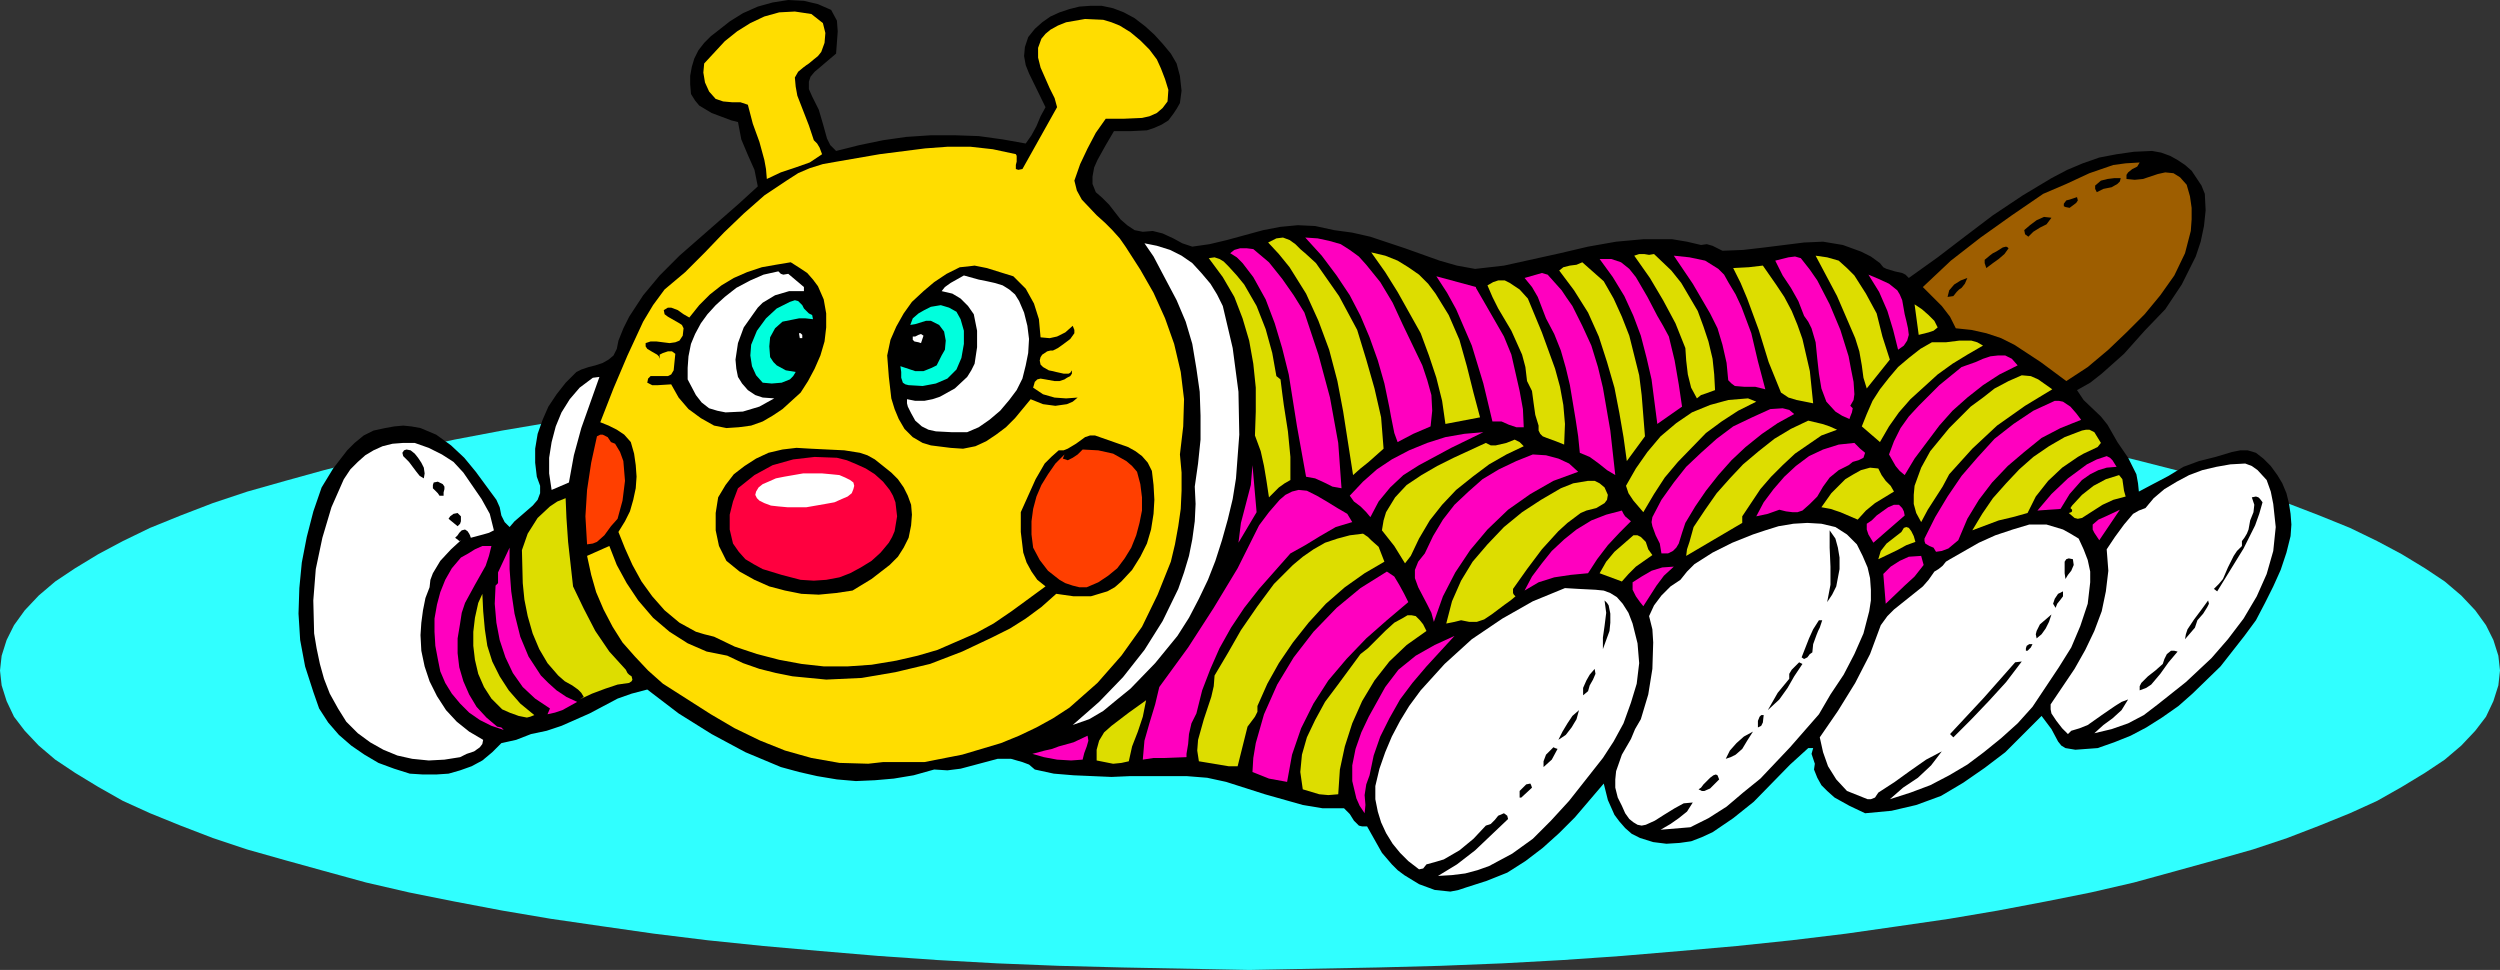
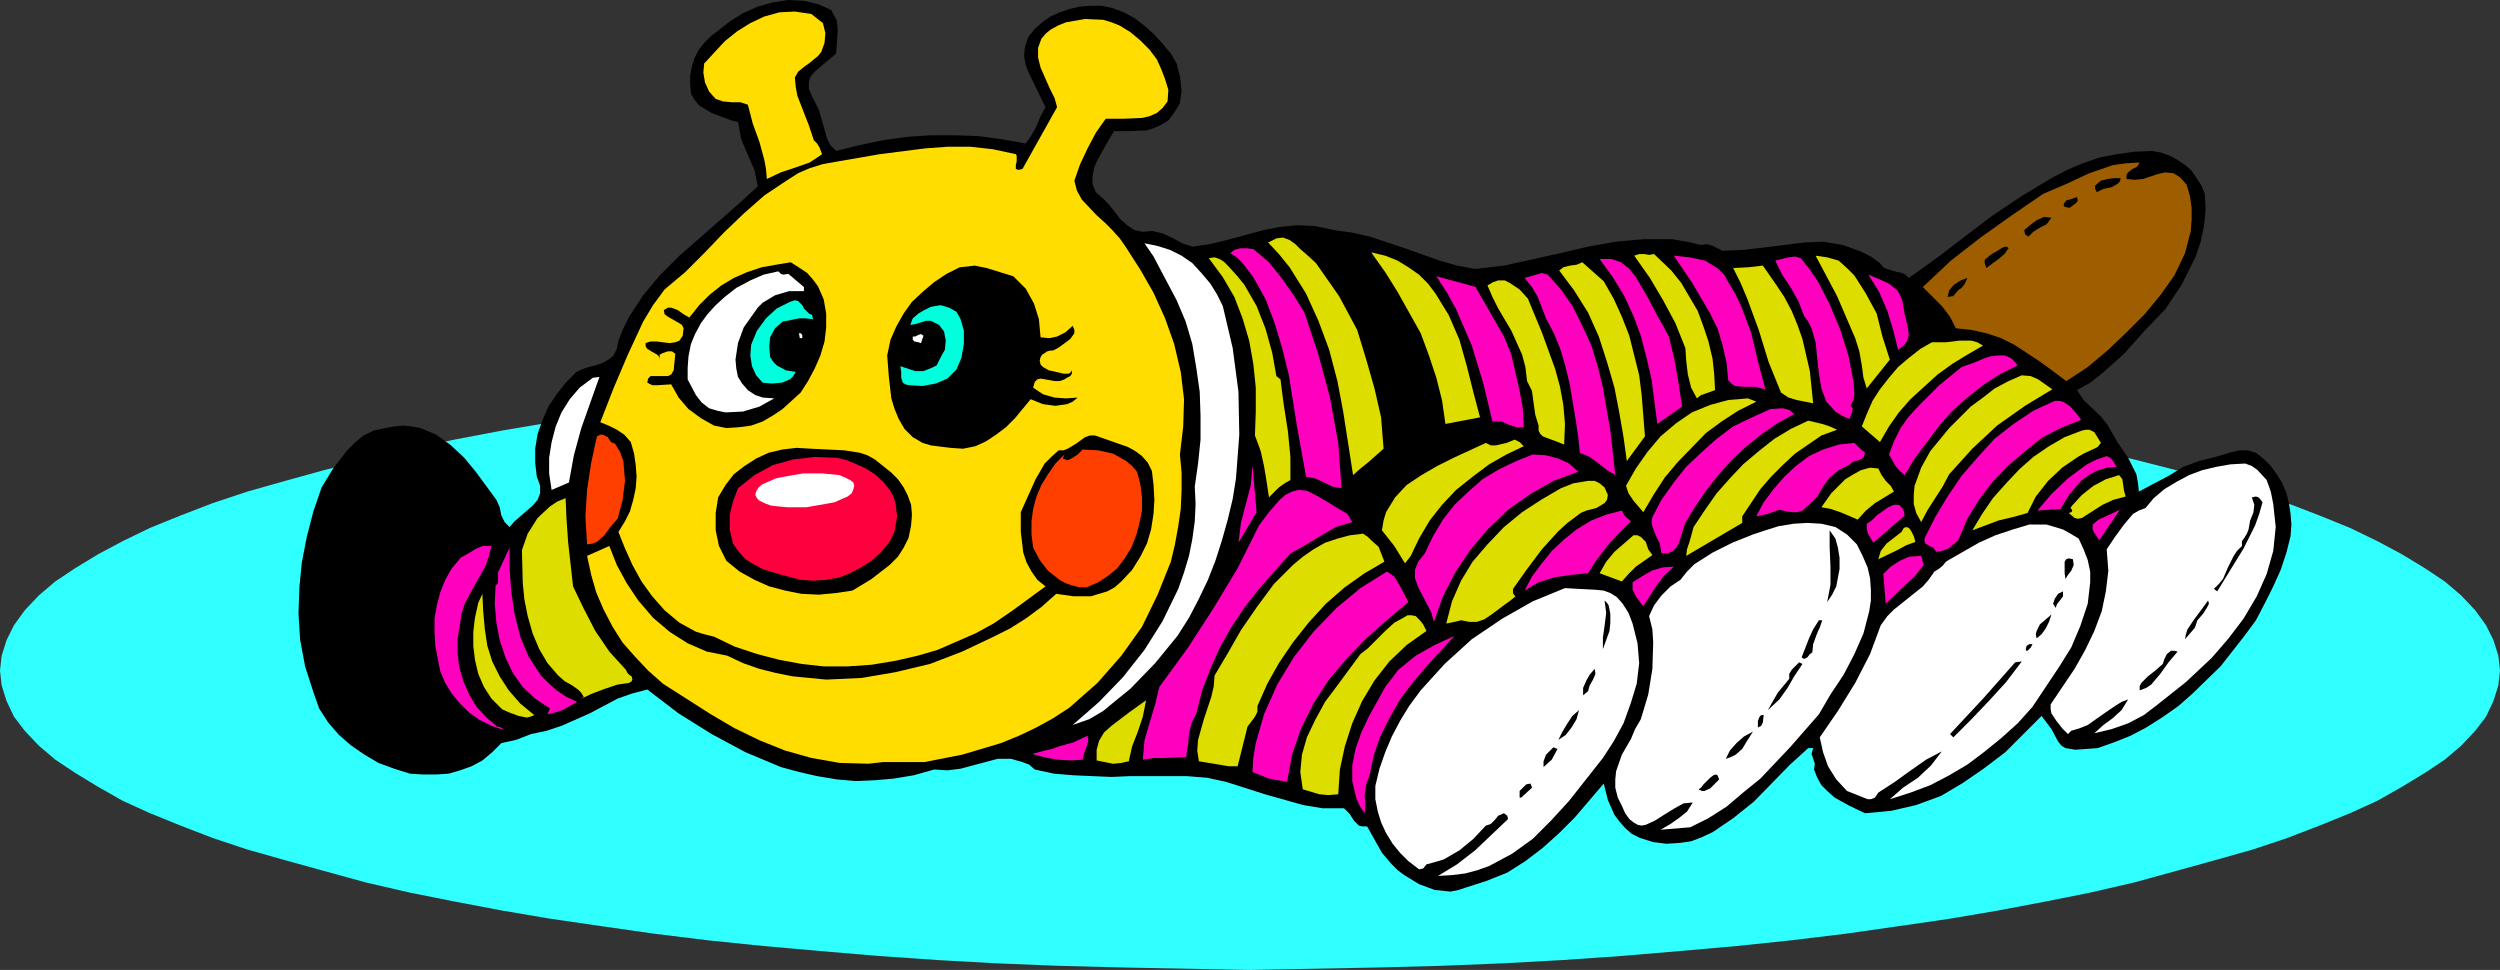
<svg xmlns="http://www.w3.org/2000/svg" xmlns:ns1="http://sodipodi.sourceforge.net/DTD/sodipodi-0.dtd" xmlns:ns2="http://www.inkscape.org/namespaces/inkscape" version="1.0" width="129.638mm" height="50.297mm" id="svg104" ns1:docname="Stuffed Bug.wmf">
  <rect width="100%" height="100%" fill="#333333" stroke="none" />
  <ns1:namedview id="namedview104" pagecolor="#ffffff" bordercolor="#000000" borderopacity="0.25" ns2:showpageshadow="2" ns2:pageopacity="0.0" ns2:pagecheckerboard="0" ns2:deskcolor="#d1d1d1" ns2:document-units="mm" />
  <defs id="defs1">
    <pattern id="WMFhbasepattern" patternUnits="userSpaceOnUse" width="6" height="6" x="0" y="0" />
  </defs>
  <path style="fill:#30ffff;fill-opacity:1;fill-rule:evenodd;stroke:none" d="m 244.824,190.099 25.21,-0.485 12.282,-0.323 12.12,-0.485 11.797,-0.647 11.635,-0.808 11.474,-0.97 10.989,-0.97 10.827,-1.132 10.666,-1.293 10.181,-1.455 10.019,-1.455 9.534,-1.616 9.373,-1.778 8.888,-1.778 8.403,-1.94 8.242,-2.263 7.595,-2.101 7.434,-2.101 6.787,-2.263 6.302,-2.425 5.979,-2.425 5.333,-2.425 4.848,-2.748 4.525,-2.748 3.878,-2.586 3.232,-2.748 2.747,-2.91 2.101,-2.748 1.454,-3.071 0.97,-3.071 0.323,-2.91 -0.323,-2.91 -0.97,-3.071 -1.454,-2.91 -2.101,-2.91 -2.747,-2.91 -3.232,-2.748 -3.878,-2.586 -4.525,-2.748 -4.848,-2.586 -5.333,-2.586 -5.979,-2.425 -6.302,-2.425 -6.787,-2.263 -7.434,-2.101 -7.595,-2.101 -8.242,-2.101 -8.403,-1.94 -8.888,-1.94 -9.373,-1.778 -9.534,-1.616 -10.019,-1.455 -10.181,-1.455 -10.666,-1.293 -10.827,-1.132 -10.989,-0.97 -11.474,-0.97 -11.635,-0.808 -11.797,-0.647 -12.12,-0.485 -12.282,-0.323 -25.21,-0.323 -24.886,0.323 -12.443,0.323 -12.12,0.485 -11.635,0.647 -11.635,0.808 -11.474,0.97 -10.989,0.97 -10.989,1.132 -10.504,1.293 -10.181,1.455 -10.019,1.455 -9.534,1.616 -9.373,1.778 -8.888,1.94 -8.403,1.94 -8.242,2.101 -7.595,2.101 -7.434,2.101 -6.787,2.263 -6.302,2.425 -5.979,2.425 -5.333,2.586 -4.848,2.586 -4.525,2.748 -3.878,2.586 -3.232,2.748 -2.747,2.91 -2.101,2.91 -1.454,2.91 -0.97,3.071 L 0,131.42 l 0.323,2.91 0.97,3.071 1.454,3.071 2.101,2.748 2.747,2.91 3.232,2.748 3.878,2.586 4.525,2.748 4.848,2.748 5.333,2.425 5.979,2.425 6.302,2.425 6.787,2.263 7.434,2.101 7.595,2.101 8.242,2.263 8.403,1.94 8.888,1.778 9.373,1.778 9.534,1.616 10.019,1.455 10.181,1.455 10.504,1.293 10.989,1.132 10.989,0.97 11.474,0.97 11.635,0.808 11.635,0.647 12.12,0.485 12.443,0.323 z" id="path1" />
  <path style="fill:#000000;fill-opacity:1;fill-rule:evenodd;stroke:none" d="m 162.893,1.94 1.131,2.101 0.162,2.101 -0.323,4.365 -2.101,1.778 -1.131,0.97 -0.97,0.808 -0.808,0.97 -0.323,0.97 v 1.455 l 0.646,1.455 1.293,2.586 0.808,2.748 0.808,2.91 0.646,1.293 1.131,1.132 4.525,-1.132 4.686,-0.97 4.525,-0.647 4.848,-0.323 h 4.686 l 4.686,0.162 4.686,0.647 4.525,0.808 1.131,-1.616 0.97,-1.778 0.808,-1.94 0.97,-1.778 -3.232,-6.628 -0.646,-1.616 -0.323,-1.778 0.162,-1.778 0.646,-1.94 1.293,-1.616 1.454,-1.293 1.616,-1.132 1.778,-0.808 1.939,-0.647 1.939,-0.485 2.262,-0.162 h 2.101 l 2.262,0.485 2.101,0.808 2.101,1.132 2.101,1.616 1.778,1.616 1.616,1.778 1.616,1.94 1.131,1.94 0.646,2.425 0.323,2.91 -0.323,2.425 -0.646,1.132 -0.646,0.97 -0.97,1.293 -1.293,0.808 -1.454,0.647 -1.454,0.485 -3.232,0.162 h -3.232 l -1.616,2.748 -1.616,2.91 -0.646,1.455 -0.323,1.778 v 1.455 l 0.646,1.616 1.293,1.132 1.293,1.293 2.262,2.91 1.293,1.132 1.454,0.97 1.616,0.323 1.939,-0.162 1.939,0.485 2.101,0.97 1.778,0.97 1.939,0.647 3.394,-0.485 3.394,-0.808 7.11,-1.94 3.394,-0.647 3.394,-0.323 3.394,0.162 3.717,0.808 3.555,0.485 3.555,0.808 6.787,2.263 6.787,2.425 3.394,0.97 3.555,0.647 5.656,-0.647 10.989,-2.425 5.494,-1.293 5.494,-0.97 5.333,-0.485 h 5.656 l 2.909,0.485 2.747,0.647 1.131,-0.162 1.131,0.323 1.939,0.97 4.04,-0.162 4.202,-0.485 7.757,-0.97 3.717,-0.162 3.878,0.647 3.555,1.293 1.939,0.97 1.778,1.293 0.646,0.808 0.646,0.323 1.616,0.485 1.454,0.323 0.646,0.323 0.646,0.647 5.656,-4.041 5.494,-4.203 5.333,-4.041 5.818,-3.88 5.656,-3.395 3.07,-1.616 3.07,-1.293 3.232,-1.132 3.394,-0.647 3.394,-0.485 3.555,-0.162 1.778,0.323 1.778,0.647 1.454,0.808 1.454,0.97 1.293,1.132 0.97,1.455 0.97,1.455 0.646,1.616 0.162,3.233 -0.323,3.071 -0.646,3.071 -0.97,2.91 -2.747,5.496 -3.232,4.849 -4.04,4.203 -4.04,4.526 -4.363,3.88 -2.262,1.778 -2.586,1.455 1.293,1.94 3.394,3.233 1.293,1.616 1.939,3.395 2.101,3.071 1.616,3.233 0.323,1.778 0.162,1.616 2.747,-1.455 3.07,-1.616 2.909,-1.778 3.07,-1.132 3.232,-0.808 3.232,-0.97 1.616,-0.323 h 1.454 l 1.616,0.485 1.454,1.132 1.454,1.455 1.293,1.778 0.97,1.616 0.808,1.94 0.485,1.94 0.323,2.101 0.162,2.101 -0.162,2.263 -0.808,3.233 -1.131,3.395 -1.454,3.233 -1.616,3.233 -1.778,3.395 -2.262,3.071 -4.686,5.981 -5.494,5.334 -2.747,2.425 -3.232,2.263 -3.07,1.94 -3.07,1.616 -3.232,1.293 -3.232,1.132 -4.363,0.323 -1.939,-0.323 -0.808,-0.485 -0.646,-0.808 -1.293,-2.425 -1.939,-2.586 -7.11,7.113 -4.04,3.071 -4.202,2.91 -4.363,2.586 -4.848,1.778 -4.848,1.132 -5.171,0.485 -3.07,-1.455 -2.909,-1.616 -1.454,-1.293 -1.131,-1.132 -0.808,-1.455 -0.646,-1.616 0.162,-1.132 -0.646,-1.94 0.323,-1.132 h -0.97 l -3.555,3.233 -7.11,7.274 -4.04,3.233 -4.04,2.748 -2.101,0.97 -2.101,0.808 -2.262,0.323 -2.586,0.162 -2.586,-0.323 -2.586,-0.808 -1.616,-0.808 -1.293,-1.132 -1.131,-1.293 -0.97,-1.293 -1.293,-2.91 -0.808,-3.233 -5.656,6.628 -3.07,3.071 -3.232,2.91 -3.394,2.586 -3.555,2.263 -4.04,1.616 -4.04,1.293 -1.454,0.485 -1.616,0.323 -3.07,-0.323 -3.07,-1.132 -2.909,-1.778 -1.293,-0.97 -1.131,-1.132 -1.939,-2.263 -2.909,-5.173 h -0.97 l -0.646,-0.162 -0.97,-0.97 -0.808,-1.293 -1.131,-1.132 h -4.202 l -3.878,-0.647 -7.434,-2.101 -7.595,-2.425 -3.717,-0.808 -4.04,-0.323 h -10.989 l -3.717,0.162 -7.434,-0.323 -3.878,-0.323 -3.717,-0.808 -1.131,-0.97 -1.293,-0.485 -2.262,-0.647 h -2.586 l -2.424,0.647 -4.848,1.293 -2.586,0.323 -2.586,-0.162 -4.04,1.132 -3.878,0.647 -3.717,0.323 -3.717,0.162 -3.717,-0.323 -3.878,-0.647 -3.555,-0.808 -3.555,-0.97 -6.949,-2.91 -6.626,-3.556 -6.464,-4.041 -6.141,-4.688 -3.07,0.808 -2.747,0.97 -5.494,2.91 -5.494,2.425 -2.909,0.97 -3.07,0.647 -2.909,1.132 -2.909,0.647 -1.778,1.778 -1.939,1.616 -2.101,1.132 -2.262,0.808 -2.262,0.647 -2.424,0.162 h -2.586 l -2.586,-0.162 -3.07,-0.97 -3.07,-1.132 -2.747,-1.616 -2.586,-1.778 -2.424,-2.101 -2.101,-2.425 -1.778,-2.748 -1.131,-3.233 -1.616,-5.011 -0.97,-5.173 -0.323,-5.173 0.162,-5.011 0.485,-5.011 0.97,-5.011 1.293,-5.011 1.616,-4.688 2.262,-3.718 2.747,-3.556 1.454,-1.455 1.778,-1.455 1.939,-0.97 2.262,-0.485 1.778,-0.323 1.778,-0.162 1.616,0.162 1.778,0.323 3.07,1.293 2.909,2.101 2.586,2.425 2.262,2.748 4.04,5.496 0.646,1.455 0.323,1.616 0.646,1.293 0.97,0.97 0.97,-1.132 1.131,-0.97 2.424,-2.101 0.97,-1.132 0.485,-1.293 v -1.455 l -0.646,-1.778 -0.323,-2.748 v -2.748 l 0.485,-2.91 0.97,-2.748 1.131,-2.586 1.616,-2.425 1.778,-2.263 2.101,-2.101 0.97,-0.485 1.454,-0.485 1.293,-0.323 1.454,-0.485 1.131,-0.647 0.97,-0.808 0.646,-1.293 0.323,-1.616 0.97,-2.425 1.131,-2.263 2.747,-4.203 3.232,-3.88 3.878,-3.88 7.757,-6.789 3.878,-3.395 3.717,-3.395 -0.646,-3.233 -1.293,-2.91 -1.293,-3.071 -0.646,-3.395 -1.293,-0.323 -2.586,-0.97 -1.293,-0.485 -2.424,-1.455 -0.808,-0.97 -0.808,-1.293 -0.162,-1.94 v -1.616 l 0.323,-1.778 0.485,-1.616 0.808,-1.616 1.131,-1.455 1.293,-1.293 1.454,-1.132 2.262,-1.778 2.586,-1.616 2.909,-1.293 2.909,-0.808 L 154.489,0 l 3.07,0.162 2.747,0.647 z" id="path2" />
  <path style="fill:#ffdd00;fill-opacity:1;fill-rule:evenodd;stroke:none" d="m 161.277,4.526 0.485,1.94 -0.162,1.94 -0.646,1.778 -0.646,0.808 -0.808,0.647 -0.97,0.808 -0.485,0.323 -0.646,0.485 -0.97,0.808 -0.646,1.132 0.162,1.778 0.323,1.778 2.262,5.819 0.97,2.91 0.646,0.647 0.485,0.808 0.485,1.293 -2.424,1.616 -2.747,0.97 -2.909,0.97 -2.747,1.293 -0.162,-1.94 -0.323,-1.778 -0.97,-3.556 -1.293,-3.556 -0.97,-3.718 -1.454,-0.485 h -1.616 l -1.778,-0.162 -1.454,-0.485 -1.293,-1.455 -0.808,-1.778 -0.323,-1.94 0.162,-1.778 4.04,-4.365 2.424,-1.94 2.586,-1.616 2.747,-1.293 2.909,-0.808 3.07,-0.162 3.232,0.485 z" id="path3" />
  <path style="fill:#ffdd00;fill-opacity:1;fill-rule:evenodd;stroke:none" d="m 226.725,11.639 0.808,1.778 0.808,2.101 0.646,2.101 -0.162,2.263 -0.97,1.293 -1.131,0.97 -1.454,0.647 -1.454,0.323 -3.717,0.162 h -3.394 l -1.939,2.748 -1.616,3.071 -1.454,3.071 -1.131,3.233 0.485,1.94 0.97,1.778 2.909,3.071 1.616,1.455 1.454,1.455 1.454,1.616 1.131,1.616 2.909,4.526 2.586,4.526 2.262,5.011 1.778,5.011 1.293,5.496 0.646,5.334 -0.162,5.334 -0.646,5.496 0.323,3.556 v 3.556 l -0.162,3.556 -0.485,3.395 -0.646,3.556 -0.808,3.395 -2.586,6.466 -3.07,6.304 -4.04,5.658 -4.686,5.334 -5.494,4.849 -3.232,2.101 -3.232,1.778 -3.394,1.616 -3.555,1.455 -7.595,2.263 -7.434,1.455 h -8.08 l -2.909,0.323 -5.656,-0.162 -5.494,-0.97 -5.171,-1.455 -4.848,-1.94 -5.01,-2.425 -4.686,-2.748 -9.373,-5.981 -2.909,-2.586 -2.586,-2.748 -2.424,-2.748 -1.939,-3.071 -1.778,-3.395 -1.454,-3.395 -0.97,-3.395 -0.808,-3.718 4.363,-1.94 1.454,3.718 1.939,3.556 2.262,3.395 2.909,3.395 3.232,2.748 3.555,2.263 3.717,1.616 4.04,0.808 3.07,1.455 3.232,1.132 3.232,0.808 3.232,0.647 6.626,0.647 6.949,-0.323 6.626,-1.132 6.787,-1.616 6.302,-2.425 5.818,-2.748 3.555,-1.778 3.07,-1.94 3.07,-2.263 2.909,-2.586 3.394,0.485 h 3.394 l 3.232,-0.97 1.454,-0.808 1.293,-1.132 2.101,-2.263 1.616,-2.586 1.293,-2.586 0.808,-2.748 0.485,-3.071 0.162,-2.748 -0.162,-2.91 -0.323,-2.748 -0.808,-1.616 -1.131,-1.293 -1.293,-0.97 -1.454,-0.808 -3.232,-1.132 -3.232,-1.132 h -0.97 l -0.97,0.323 -1.778,1.293 -1.616,0.97 -0.808,0.323 h -0.97 l -1.454,1.293 -1.293,1.293 -1.778,3.071 -2.909,6.466 v 3.88 l 0.485,4.041 0.646,1.94 0.97,1.778 1.131,1.616 1.616,1.293 -6.626,4.849 -3.555,2.425 -3.555,1.94 -7.434,3.233 -3.878,1.132 -4.202,0.97 -4.848,0.808 -4.686,0.323 h -4.686 l -4.363,-0.485 -4.363,-0.808 -4.363,-1.132 -4.363,-1.455 -4.04,-1.94 -1.939,-0.485 -1.616,-0.485 -3.232,-1.778 -2.909,-2.425 -2.424,-2.748 -2.101,-2.91 -1.778,-3.233 -1.454,-3.233 -1.293,-3.233 1.293,-2.101 0.97,-1.94 0.646,-2.263 0.485,-2.263 0.162,-2.263 -0.162,-2.263 -0.323,-2.263 -0.646,-2.263 -1.293,-1.455 -1.454,-0.97 -1.616,-0.808 -1.616,-0.647 2.586,-6.628 2.747,-6.466 3.07,-6.628 1.939,-3.233 2.262,-3.071 4.04,-3.395 3.878,-3.88 3.717,-3.88 3.878,-3.718 4.04,-3.556 4.363,-2.91 2.262,-1.455 2.262,-0.97 2.586,-0.808 2.747,-0.485 8.403,-1.455 8.888,-1.132 4.363,-0.323 h 4.525 l 4.363,0.485 4.525,0.97 0.162,0.323 v 1.132 l -0.162,0.647 v 0.808 l 0.485,0.162 0.808,-0.162 6.787,-12.124 -0.485,-1.778 -0.97,-1.94 -1.778,-4.041 -0.485,-1.94 V 9.376 l 0.646,-1.778 0.808,-0.97 0.97,-0.808 1.454,-0.808 1.616,-0.647 3.717,-0.647 3.555,0.162 1.616,0.485 1.616,0.647 2.101,1.293 1.939,1.616 1.778,1.778 z" id="path4" />
  <path style="fill:#000000;fill-opacity:1;fill-rule:evenodd;stroke:none" d="m 160.307,56.092 1.131,2.586 0.485,2.748 v 2.748 l -0.323,2.748 -0.808,2.748 -1.131,2.586 -1.293,2.425 -1.454,2.263 -3.555,3.233 -1.939,1.293 -1.939,1.132 -2.262,0.808 -2.424,0.323 -2.424,0.162 -2.424,-0.485 -2.586,-1.455 -2.424,-1.778 -1.939,-2.263 -1.454,-2.586 -2.586,0.162 h -1.131 l -0.97,-0.485 0.162,-0.808 0.485,-0.485 h 3.394 l 0.646,-0.323 0.485,-0.808 0.323,-3.233 -0.646,-0.485 h -0.808 l -0.97,0.323 -0.646,0.323 v 0.647 0.162 l -0.162,-0.485 -0.323,-0.323 -1.131,-0.647 -0.808,-0.485 -0.323,-0.485 v -0.647 l 0.97,-0.323 h 1.131 l 1.293,0.162 1.293,0.162 1.131,-0.162 0.808,-0.323 0.646,-0.97 0.162,-1.455 -0.323,-0.647 -0.485,-0.323 -2.262,-1.293 -0.646,-0.485 -0.162,-0.808 0.808,-0.485 h 0.646 l 1.293,0.485 1.131,0.808 1.131,0.647 1.939,-2.425 2.101,-2.101 2.262,-1.778 2.424,-1.455 2.586,-1.132 2.909,-0.97 2.747,-0.485 2.909,-0.485 1.778,1.132 1.454,0.97 1.131,1.293 z" id="path5" />
  <path style="fill:#ffffff;fill-opacity:1;fill-rule:evenodd;stroke:none" d="m 157.56,56.254 v 0.808 h -2.909 l -2.747,0.808 -2.424,1.455 -0.97,0.97 -0.808,1.132 -1.939,2.748 -1.131,3.071 -0.485,3.233 0.162,1.778 0.323,1.616 0.808,1.293 1.131,1.293 1.454,0.97 1.454,0.485 2.262,0.162 -2.909,1.616 -3.232,0.97 -3.394,0.162 -1.616,-0.323 -1.616,-0.485 -1.454,-1.132 -1.131,-1.455 -1.616,-3.071 v -2.263 l 0.162,-2.263 0.485,-2.425 0.808,-1.94 1.131,-2.101 1.293,-1.778 1.616,-1.778 1.778,-1.616 2.262,-1.778 2.747,-1.455 2.586,-1.132 2.909,-0.647 0.485,0.485 0.485,0.162 0.97,-0.162 z" id="path6" />
  <path style="fill:#ffffff;fill-opacity:1;fill-rule:evenodd;stroke:none" d="m 239.653,59.972 1.939,8.244 1.131,8.567 0.162,8.406 -0.646,8.567 -0.646,4.041 -0.97,4.041 -1.131,4.041 -1.293,4.041 -1.454,3.718 -1.778,3.718 -1.939,3.718 -2.262,3.556 -4.363,5.334 -4.848,5.011 -2.586,2.101 -2.747,2.263 -2.747,1.616 -3.232,1.132 5.171,-4.526 4.686,-4.849 4.202,-5.334 3.555,-5.658 3.07,-6.304 1.131,-3.233 0.97,-3.233 0.646,-3.233 0.485,-3.556 0.162,-3.395 -0.162,-3.395 0.646,-4.526 0.485,-4.688 v -4.688 l -0.162,-4.688 -0.646,-4.526 -0.808,-4.849 -1.293,-4.365 -1.778,-4.203 -1.454,-2.748 -1.454,-2.748 -1.616,-3.071 -1.778,-2.586 2.424,0.485 2.586,0.808 2.262,1.132 2.101,1.455 1.778,1.94 1.778,2.101 1.293,2.101 z" id="path7" />
  <path style="fill:#000000;fill-opacity:1;fill-rule:evenodd;stroke:none" d="m 198.606,54.152 2.424,2.425 1.616,2.91 0.97,3.071 0.323,3.556 1.778,0.162 1.454,-0.323 1.616,-0.808 1.454,-1.293 0.323,0.808 v 0.647 l -0.808,1.132 -1.293,0.97 -1.131,0.808 -0.97,0.485 h -0.485 l -0.646,0.162 -0.97,0.647 -0.323,0.485 -0.162,0.647 0.162,0.808 0.485,0.485 1.131,0.647 0.808,0.162 0.646,0.162 1.454,0.323 h 0.97 l 0.323,-0.162 0.323,-0.485 v 0.647 l -0.323,0.485 -0.646,0.323 -0.485,0.323 -0.97,0.323 h -0.97 l -1.778,-0.323 -0.97,-0.162 -0.646,0.162 -0.485,0.485 -0.323,1.132 1.939,1.293 2.262,0.647 2.262,0.162 2.262,-0.162 -0.97,0.808 -1.131,0.485 -2.262,0.323 -2.424,-0.323 -2.424,-0.97 -3.07,3.718 -1.778,1.778 -1.939,1.455 -1.939,1.293 -2.101,0.97 -2.424,0.485 -2.424,-0.162 -3.878,-0.485 -1.616,-0.485 -1.939,-1.132 -1.616,-1.616 -1.131,-1.94 -0.808,-1.94 -0.646,-2.101 -0.485,-4.203 -0.323,-4.203 0.646,-3.071 1.131,-2.586 1.454,-2.586 1.616,-2.263 2.262,-2.101 2.101,-1.778 2.424,-1.616 2.586,-1.293 1.616,-0.162 1.293,-0.162 2.424,0.485 2.586,0.808 z" id="path8" />
  <path style="fill:#9e5e00;fill-opacity:1;fill-rule:evenodd;stroke:none" d="m 419.352,31.845 -0.485,0.808 -0.97,0.485 -0.808,0.647 -0.323,0.485 v 0.808 l 1.616,0.162 1.616,-0.162 2.909,-0.97 1.454,-0.323 1.616,0.162 1.293,0.808 1.293,1.455 0.646,2.263 0.323,2.263 v 2.263 l -0.162,2.263 -1.131,4.365 -2.101,4.365 -2.747,3.88 -3.07,3.718 -3.555,3.556 -3.555,3.395 -4.04,3.395 -4.202,2.748 -5.01,-3.718 -5.171,-3.395 -2.586,-1.293 -2.909,-0.97 -2.909,-0.647 -3.07,-0.323 -1.131,-2.263 -1.616,-2.101 -1.778,-1.778 -1.939,-1.94 5.494,-5.173 5.818,-4.526 6.141,-4.365 6.141,-4.203 4.525,-1.94 4.525,-2.101 4.686,-1.616 2.424,-0.323 z" id="path9" />
  <path style="fill:#dddd00;fill-opacity:1;fill-rule:evenodd;stroke:none" d="m 257.913,51.566 2.262,3.233 2.262,3.233 3.555,6.628 1.778,5.819 1.616,5.658 1.293,5.658 0.485,6.143 -2.909,2.586 -1.616,1.293 -1.454,1.293 -1.939,-12.447 -1.131,-5.981 -1.616,-6.143 -2.101,-5.658 -2.424,-5.334 -3.232,-5.173 -2.101,-2.586 -2.101,-2.263 1.616,-0.808 1.293,-0.162 1.293,0.485 1.131,0.808 0.97,0.97 1.131,0.97 z" id="path10" />
-   <path style="fill:#ff00bf;fill-opacity:1;fill-rule:evenodd;stroke:none" d="m 278.76,71.61 0.97,2.91 0.808,2.91 0.162,3.071 -0.323,3.071 -3.394,1.455 -3.07,1.616 -0.646,-1.778 -0.646,-3.233 -0.323,-1.778 -0.97,-4.688 -1.293,-4.526 -1.616,-4.526 -1.778,-4.203 -2.101,-4.041 -2.586,-3.88 -2.909,-3.88 -3.232,-3.556 2.424,0.162 2.262,0.485 2.262,0.647 1.778,1.132 1.778,1.293 1.454,1.616 2.747,3.395 2.424,4.041 1.939,4.203 1.939,4.041 z" id="path11" />
  <path style="fill:#ff00bf;fill-opacity:1;fill-rule:evenodd;stroke:none" d="m 255.651,61.265 2.747,8.244 2.262,8.406 1.616,8.891 0.646,8.891 -1.778,-0.323 -1.616,-0.808 -1.778,-0.808 -1.778,-0.323 -1.778,-9.861 -1.616,-10.184 -1.293,-5.173 -1.454,-4.849 -1.778,-4.688 -2.424,-4.365 -2.101,-2.748 -1.131,-1.132 -1.293,-0.808 0.808,-0.647 1.131,-0.323 h 1.293 l 1.293,0.162 3.07,2.586 2.586,3.233 2.262,3.233 z" id="path12" />
-   <path style="fill:#ffffff;fill-opacity:1;fill-rule:evenodd;stroke:none" d="m 199.737,59.002 0.97,2.263 0.646,2.586 0.323,2.586 -0.162,2.748 -0.485,2.425 -0.646,2.586 -1.131,2.263 -1.454,1.94 -1.778,2.101 -2.101,1.778 -2.101,1.455 -2.262,0.97 h -3.07 l -3.07,-0.162 -1.454,-0.323 -1.293,-0.647 -1.293,-1.132 -0.808,-1.455 -0.646,-1.293 -0.162,-0.647 v -0.808 l 1.616,0.323 h 1.778 l 1.616,-0.323 1.454,-0.485 2.909,-1.616 2.424,-2.263 0.808,-1.293 0.646,-1.293 0.485,-3.233 v -3.233 l -0.646,-3.233 -1.131,-1.616 -1.454,-1.455 -1.616,-0.97 -2.101,-0.485 0.646,-0.808 1.131,-0.808 2.586,-1.455 2.909,0.808 1.616,0.323 1.454,0.323 1.616,0.485 1.293,0.808 1.131,0.97 z" id="path13" />
  <path style="fill:#dddd00;fill-opacity:1;fill-rule:evenodd;stroke:none" d="m 243.854,55.769 2.424,4.203 1.778,4.526 1.293,4.688 0.808,4.526 0.808,0.647 0.323,2.586 0.323,2.425 0.808,5.173 0.485,5.011 v 4.526 l -1.131,0.647 -1.131,0.808 -1.939,1.94 -0.485,-3.233 -0.485,-2.91 -0.646,-2.91 -1.131,-3.071 0.162,-4.688 v -4.688 l -0.485,-4.688 -0.808,-4.526 -1.293,-4.365 -1.616,-4.203 -2.262,-3.88 -2.747,-3.718 1.131,-0.162 0.97,0.323 0.808,0.485 0.97,0.97 1.616,1.778 z" id="path14" />
  <path style="fill:#000000;fill-opacity:1;fill-rule:evenodd;stroke:none" d="m 415.635,34.916 -0.162,0.647 -0.485,0.485 -1.131,0.647 -1.616,0.323 -1.293,0.647 -0.323,-0.647 v -0.647 l 1.131,-0.97 1.293,-0.323 1.293,-0.162 z" id="path15" />
  <path style="fill:#00ffdd;fill-opacity:1;fill-rule:evenodd;stroke:none" d="m 159.176,61.75 0.162,0.808 -1.454,-0.162 h -1.293 l -3.232,0.647 -1.454,1.293 -0.97,1.778 -0.162,1.778 0.162,2.101 0.646,0.97 0.646,0.647 1.778,0.97 1.939,0.323 -0.485,0.808 -0.646,0.647 -1.616,0.647 -1.939,0.162 -1.778,-0.162 -1.293,-1.455 -0.808,-1.778 -0.323,-2.101 0.162,-2.101 1.131,-2.748 1.778,-2.425 2.101,-1.94 2.586,-1.293 0.97,-0.323 0.646,0.162 0.808,0.808 0.323,0.647 0.97,0.97 z" id="path16" />
  <path style="fill:#dddd00;fill-opacity:1;fill-rule:evenodd;stroke:none" d="m 290.072,81.794 -6.787,1.293 -0.646,-4.526 -1.131,-4.526 -1.454,-4.365 -1.616,-4.365 -2.262,-4.041 -2.262,-4.041 -2.424,-3.88 -2.747,-3.88 2.747,0.647 2.424,0.97 2.101,1.293 2.101,1.455 1.778,1.778 1.454,1.94 2.586,4.203 2.101,4.849 1.454,5.173 1.293,5.173 z" id="path17" />
  <path style="fill:#000000;fill-opacity:1;fill-rule:evenodd;stroke:none" d="m 407.07,38.634 0.162,0.647 -0.323,0.485 -1.293,0.97 -0.808,-0.162 -0.323,-0.162 v -0.485 l 0.485,-0.647 0.646,-0.162 z" id="path18" />
  <path style="fill:#00ffdd;fill-opacity:1;fill-rule:evenodd;stroke:none" d="m 188.264,62.558 0.646,2.263 v 2.586 l -0.485,2.748 -0.97,2.263 -1.778,1.778 -2.262,0.97 -2.586,0.485 -2.747,-0.162 -0.646,-0.162 -0.485,-0.323 -0.323,-0.97 v -1.132 l -0.162,-1.132 2.909,0.97 h 1.616 l 1.616,-0.647 0.97,-0.485 0.97,-1.94 0.646,-1.132 0.162,-1.778 -0.323,-1.778 -0.97,-1.293 -1.616,-0.808 h -0.97 l -2.101,0.647 -0.97,0.162 0.485,-1.293 1.131,-0.97 1.131,-0.647 1.293,-0.647 1.939,-0.323 1.616,0.485 1.454,0.808 z" id="path19" />
  <path style="fill:#000000;fill-opacity:1;fill-rule:evenodd;stroke:none" d="m 402.06,42.675 -0.97,1.293 -1.293,0.647 -1.293,0.808 -0.97,0.97 -0.646,-0.485 -0.162,-0.808 1.131,-0.97 1.293,-0.97 1.454,-0.647 z" id="path20" />
  <path style="fill:#dddd00;fill-opacity:1;fill-rule:evenodd;stroke:none" d="m 327.563,53.021 1.939,2.425 3.232,5.496 1.131,3.071 0.97,2.91 0.808,3.395 0.323,3.071 0.162,3.071 -1.778,0.647 -0.97,0.323 -0.808,0.647 -1.131,-2.101 -0.646,-2.586 -0.323,-2.748 -0.162,-2.425 -1.939,-4.849 -2.424,-4.526 -2.586,-4.365 -3.07,-4.365 0.97,-0.323 h 0.97 l 0.97,0.162 0.97,-0.162 z" id="path21" />
  <path style="fill:#ff00bf;fill-opacity:1;fill-rule:evenodd;stroke:none" d="m 324.816,61.911 1.131,1.94 1.131,2.101 1.131,4.688 0.808,4.688 0.646,4.365 -4.848,3.395 -1.131,-8.729 -0.97,-4.203 -1.131,-4.365 -1.454,-3.88 -1.778,-3.88 -2.262,-3.718 -2.586,-3.556 h 2.262 l 1.939,0.647 1.616,1.293 1.293,1.616 2.262,3.88 z" id="path22" />
  <path style="fill:#ff00bf;fill-opacity:1;fill-rule:evenodd;stroke:none" d="m 289.264,56.415 1.778,3.071 3.717,6.466 1.454,3.556 1.616,7.113 0.646,3.556 0.162,3.556 h -1.454 l -1.454,-0.485 -1.454,-0.647 h -1.778 l -1.778,-7.436 -2.262,-7.436 -3.07,-7.113 -1.778,-3.233 -2.101,-3.233 7.757,2.101 z" id="path23" />
  <path style="fill:#dddd00;fill-opacity:1;fill-rule:evenodd;stroke:none" d="m 314.312,55.122 1.939,3.395 1.616,3.556 1.454,3.718 0.97,3.88 0.97,3.88 0.485,3.88 0.646,8.082 -3.555,4.849 -0.646,-4.688 -0.808,-4.688 -0.97,-5.011 -1.454,-5.011 -1.616,-5.011 -2.101,-4.688 -2.747,-4.365 -2.909,-3.88 0.808,-0.647 1.293,-0.323 1.293,-0.162 1.131,-0.485 z" id="path24" />
  <path style="fill:#ffffff;fill-opacity:1;fill-rule:evenodd;stroke:none" d="m 157.237,65.629 v 0.647 h -0.485 l -0.162,-0.97 h 0.323 z" id="path25" />
  <path style="fill:#ff00bf;fill-opacity:1;fill-rule:evenodd;stroke:none" d="m 338.713,55.284 1.454,2.425 1.131,2.425 1.939,5.173 1.293,5.496 1.454,5.496 -1.939,-0.485 h -2.101 l -1.939,-0.162 -0.646,-0.485 -0.646,-0.647 -0.323,-3.395 -0.808,-3.556 -0.97,-3.233 -1.454,-2.91 -3.394,-5.819 -3.717,-5.496 3.07,0.323 3.07,0.647 1.293,0.808 1.293,0.808 1.131,1.132 z" id="path26" />
  <path style="fill:#ff00bf;fill-opacity:1;fill-rule:evenodd;stroke:none" d="m 308.171,59.972 1.939,3.88 1.778,3.88 1.293,4.203 0.97,4.041 1.454,8.406 0.97,8.729 -1.616,-0.97 -1.616,-1.293 -1.778,-1.293 -1.939,-0.808 -0.323,-3.233 -0.485,-3.233 -1.131,-6.789 -0.808,-3.395 -0.97,-3.395 -1.293,-3.233 -1.616,-3.071 -1.616,-4.203 -1.131,-1.94 -1.454,-1.778 2.262,-0.647 1.131,-0.323 1.131,0.323 2.747,3.071 0.97,1.455 z" id="path27" />
  <path style="fill:#dddd00;fill-opacity:1;fill-rule:evenodd;stroke:none" d="m 299.444,58.517 2.747,6.628 2.586,7.113 0.97,3.556 0.646,3.556 0.323,3.718 -0.162,4.041 -1.616,-0.647 -1.778,-0.647 -0.808,-0.323 -0.485,-0.485 -0.323,-0.647 V 83.411 l -0.646,-2.101 -0.323,-2.263 -0.323,-2.425 -0.97,-1.94 -0.323,-2.748 -0.646,-2.425 -2.101,-4.688 -2.586,-4.365 -1.131,-2.263 -0.97,-2.263 1.131,-0.647 0.97,-0.323 h 1.293 l 0.97,0.485 1.939,1.293 z" id="path28" />
  <path style="fill:#ff00bf;fill-opacity:1;fill-rule:evenodd;stroke:none" d="m 362.307,69.832 0.485,2.586 0.485,2.425 0.162,2.425 -0.162,1.132 -0.646,1.132 0.485,0.485 -0.162,0.808 -0.323,0.808 -0.162,0.485 -1.454,-0.647 -1.293,-0.808 -1.778,-1.94 -0.97,-2.586 -0.485,-2.91 -0.323,-2.91 -0.323,-3.233 -0.808,-2.748 -0.646,-1.293 -0.808,-1.132 -1.131,-2.91 -1.454,-2.586 -1.616,-2.425 -1.454,-2.91 2.586,-0.647 1.293,-0.162 1.131,0.323 1.778,2.263 1.454,2.101 2.424,4.688 2.101,5.011 z" id="path29" />
  <path style="fill:#ffffff;fill-opacity:1;fill-rule:evenodd;stroke:none" d="m 180.507,67.246 -0.485,-0.162 -0.808,-0.162 -0.323,-0.323 v -0.647 h 0.485 l 0.646,-0.323 0.485,-0.162 0.485,0.323 z" id="path30" />
  <path style="fill:#dddd00;fill-opacity:1;fill-rule:evenodd;stroke:none" d="m 367.801,61.427 1.131,4.526 1.454,4.526 -4.525,5.658 -0.646,-2.101 -0.323,-2.425 -0.485,-2.748 -0.808,-2.586 -3.555,-8.244 -4.202,-7.921 2.262,0.323 2.262,0.647 1.616,1.455 1.454,1.455 2.262,3.556 z" id="path31" />
  <path style="fill:#dddd00;fill-opacity:1;fill-rule:evenodd;stroke:none" d="m 348.086,55.769 1.616,2.425 1.454,2.748 1.131,2.748 0.97,2.748 1.454,6.304 0.646,6.304 -3.232,-0.647 -1.616,-0.485 -1.454,-0.97 -2.424,-5.981 -1.939,-6.304 -2.262,-6.143 -1.293,-3.071 -1.454,-2.91 3.07,-0.162 2.747,-0.323 z" id="path32" />
  <path style="fill:#000000;fill-opacity:1;fill-rule:evenodd;stroke:none" d="m 393.657,48.656 -0.808,1.132 -1.131,0.97 -1.131,0.808 -1.293,0.97 -0.323,-0.97 v -0.647 l 0.97,-0.808 0.646,-0.485 0.646,-0.323 1.293,-0.808 0.646,-0.162 0.323,0.162 z" id="path33" />
  <path style="fill:#ffffff;fill-opacity:1;fill-rule:evenodd;stroke:none" d="m 117.483,73.874 -3.555,10.022 -1.454,5.334 -0.97,5.334 -3.394,1.455 -0.485,-3.233 v -3.071 l 0.485,-3.071 0.808,-3.071 1.131,-2.748 1.616,-2.586 1.939,-2.263 2.586,-1.94 z" id="path34" />
  <path style="fill:#ff00bf;fill-opacity:1;fill-rule:evenodd;stroke:none" d="m 372.811,58.84 0.485,2.748 0.323,1.293 0.323,1.455 0.162,1.293 -0.323,1.132 -0.646,0.97 -1.131,0.808 -0.97,-3.88 -1.131,-3.718 -1.616,-3.718 -2.101,-3.395 1.939,0.808 2.101,0.97 1.616,1.293 0.485,0.808 z" id="path35" />
  <path style="fill:#000000;fill-opacity:1;fill-rule:evenodd;stroke:none" d="m 385.577,54.476 -0.485,1.132 -0.646,0.808 -0.485,0.323 -0.485,0.485 -0.646,0.808 -1.131,0.162 0.323,-1.293 0.97,-1.132 1.293,-0.808 z" id="path36" />
-   <path style="fill:#dddd00;fill-opacity:1;fill-rule:evenodd;stroke:none" d="m 379.76,64.175 -0.808,0.647 -0.97,0.323 -1.939,0.485 -0.808,-5.981 1.454,0.97 1.293,1.132 1.131,1.132 z" id="path37" />
-   <path style="fill:#ffffff;fill-opacity:1;fill-rule:evenodd;stroke:none" d="m 90.819,92.625 3.555,5.173 1.616,2.91 0.808,3.233 -0.97,0.485 -1.131,0.323 -2.424,0.647 -0.162,-0.485 -0.162,-0.323 -0.323,-0.485 -0.485,-0.323 -0.646,0.162 -0.485,0.485 -0.323,0.485 -0.485,0.485 0.646,0.485 0.162,0.162 0.323,-0.162 -1.939,1.778 -2.101,2.263 -1.454,2.425 -0.485,1.293 -0.162,1.455 -0.808,2.101 -0.485,2.425 -0.323,2.425 -0.162,2.425 0.162,3.071 0.646,3.071 0.97,2.91 1.454,2.91 1.778,2.748 2.101,2.263 2.424,1.94 2.747,1.616 -0.162,0.808 -0.485,0.647 -1.131,0.808 -1.454,0.485 -1.293,0.647 -3.07,0.485 -3.07,0.162 -3.232,-0.323 -2.909,-0.647 -2.747,-1.132 -2.586,-1.455 -2.424,-1.778 -2.262,-2.263 -1.616,-2.586 -1.616,-2.91 -1.131,-2.91 -0.808,-2.91 -0.646,-3.071 -0.485,-2.91 -0.162,-6.466 0.485,-6.143 1.293,-6.143 1.778,-5.981 2.424,-5.496 1.293,-1.94 1.454,-1.455 1.454,-1.293 1.616,-0.97 1.778,-0.808 1.939,-0.485 2.101,-0.162 h 2.262 l 2.747,0.97 2.586,1.293 2.262,1.455 z" id="path38" />
  <path style="fill:#000000;fill-opacity:1;fill-rule:evenodd;stroke:none" d="m 83.062,93.756 -0.808,-0.485 -0.646,-0.808 -1.454,-1.94 -0.808,-0.808 -0.323,-0.323 -0.162,-0.647 0.323,-0.485 0.485,-0.162 0.808,0.162 0.808,0.647 0.646,0.808 0.646,0.97 0.485,0.97 0.162,1.132 z" id="path39" />
  <path style="fill:#ff3f00;fill-opacity:1;fill-rule:evenodd;stroke:none" d="m 120.553,86.967 0.97,1.616 0.646,1.778 0.323,3.88 -0.485,3.88 -0.97,3.556 -1.293,1.455 -1.293,1.778 -1.454,1.293 -0.808,0.323 -1.131,0.162 -0.323,-5.496 0.323,-5.173 0.808,-5.334 1.131,-5.173 0.646,-0.323 h 0.485 l 0.97,0.485 0.323,0.485 0.323,0.485 z" id="path40" />
  <path style="fill:#dddd00;fill-opacity:1;fill-rule:evenodd;stroke:none" d="m 388.648,67.731 -3.07,1.778 -2.909,1.778 -2.909,2.101 -5.333,4.849 -2.262,2.586 -1.939,2.748 -1.778,3.071 -3.555,-3.071 0.97,-2.425 1.131,-2.586 1.454,-2.263 1.778,-2.263 1.778,-2.101 2.101,-1.778 2.262,-1.778 2.262,-1.293 h 2.747 l 2.586,-0.323 h 2.424 l 1.131,0.323 z" id="path41" />
  <path style="fill:#000000;fill-opacity:1;fill-rule:evenodd;stroke:none" d="m 171.457,90.038 3.232,2.586 1.293,1.293 1.131,1.616 0.808,1.616 0.646,1.778 0.162,1.94 -0.162,2.101 -0.485,2.425 -0.97,1.94 -1.131,1.778 -1.616,1.616 -3.555,2.748 -3.717,2.263 -3.232,0.485 -3.394,0.323 -3.394,-0.162 -3.232,-0.647 -3.07,-0.808 -2.909,-1.293 -2.909,-1.616 -2.586,-2.101 -1.454,-2.91 -0.646,-3.071 v -3.395 l 0.485,-3.071 1.454,-2.425 1.616,-2.101 2.101,-1.616 2.262,-1.455 2.424,-1.132 2.747,-0.647 2.747,-0.323 2.747,0.162 6.626,0.323 3.07,0.485 1.454,0.485 z" id="path42" />
  <path style="fill:#000000;fill-opacity:1;fill-rule:evenodd;stroke:none" d="m 87.102,95.858 -0.162,0.647 v 0.647 h -0.808 L 85.81,96.666 84.84,95.696 v -0.647 l 0.162,-0.485 0.808,-0.162 0.97,0.485 0.323,0.485 z" id="path43" />
  <path style="fill:#ff003f;fill-opacity:1;fill-rule:evenodd;stroke:none" d="m 174.366,96.019 0.646,1.132 0.485,1.293 0.323,2.748 -0.485,2.91 -0.485,1.132 -0.646,1.132 -1.616,1.94 -1.778,1.616 -2.101,1.293 -2.101,1.132 -2.101,0.808 -2.586,0.485 -2.424,0.162 -2.586,-0.162 -3.717,-0.97 -3.717,-1.132 -1.778,-0.97 -1.616,-0.97 -1.293,-1.455 -1.131,-1.616 -0.646,-2.748 v -2.91 l 0.646,-2.586 0.97,-2.586 3.232,-2.586 3.555,-1.94 4.04,-1.132 4.202,-0.485 4.363,0.162 1.939,0.485 1.939,0.808 1.778,0.808 1.778,1.132 1.616,1.455 z" id="path44" />
  <path style="fill:#ff00bf;fill-opacity:1;fill-rule:evenodd;stroke:none" d="m 395.435,71.61 -3.555,1.778 -3.232,2.101 -3.07,2.425 -2.909,2.586 -2.586,2.91 -2.424,3.233 -2.424,3.233 -1.939,3.233 -0.97,-0.808 -0.808,-0.97 -1.293,-2.263 0.97,-2.586 1.293,-2.586 1.616,-2.263 1.939,-2.101 4.04,-4.041 4.363,-3.556 2.747,-0.97 1.454,-0.647 1.454,-0.485 1.454,-0.162 h 1.454 l 1.293,0.647 z" id="path45" />
  <path style="fill:#ff3f00;fill-opacity:1;fill-rule:evenodd;stroke:none" d="m 222.846,92.463 0.646,2.425 0.323,2.586 v 2.586 l -0.485,2.425 -0.646,2.425 -0.97,2.425 -1.293,2.101 -1.454,1.94 -1.778,1.455 -1.939,1.293 -2.262,0.97 h -1.454 l -1.293,-0.323 -1.454,-0.485 -1.131,-0.647 -2.262,-1.778 -1.616,-2.101 -1.293,-2.425 -0.323,-2.586 v -2.586 l 0.323,-2.425 0.646,-2.425 0.97,-2.263 1.293,-2.101 1.454,-2.101 1.778,-1.778 -0.323,0.808 0.97,0.323 0.97,-0.485 0.97,-0.647 0.97,-0.97 3.07,0.162 2.909,0.647 2.586,1.455 1.131,0.97 z" id="path46" />
  <path style="fill:#dddd00;fill-opacity:1;fill-rule:evenodd;stroke:none" d="m 112.312,114.932 2.101,4.365 2.262,4.365 2.747,4.041 3.232,3.556 0.323,0.647 0.323,0.323 0.485,0.323 0.162,0.647 -0.162,0.323 -0.485,0.323 -2.262,0.323 -2.424,0.808 -2.586,0.97 -2.424,1.132 0.808,-0.485 -0.485,-0.808 -0.646,-0.647 -1.131,-0.808 -1.454,-0.808 -1.293,-1.132 -2.101,-2.425 -1.616,-2.748 -1.293,-3.071 -0.97,-3.395 -0.646,-3.233 -0.323,-3.233 -0.162,-6.466 1.131,-3.233 1.939,-3.071 2.424,-2.263 1.454,-0.97 1.616,-0.647 0.162,3.88 0.323,4.688 z" id="path47" />
  <path style="fill:#dddd00;fill-opacity:1;fill-rule:evenodd;stroke:none" d="m 344.208,78.723 -3.555,1.778 -3.232,2.101 -3.07,2.263 -5.494,5.658 -2.586,3.071 -2.101,3.233 -2.101,3.556 -1.939,-2.263 -0.97,-1.455 -0.485,-1.455 1.939,-3.395 2.262,-3.233 2.586,-3.071 3.07,-2.586 3.07,-2.101 3.555,-1.455 3.555,-0.97 3.878,-0.323 z" id="path48" />
  <path style="fill:#000000;fill-opacity:1;fill-rule:evenodd;stroke:none" d="m 90.334,101.192 v 0.97 l -0.162,0.485 -0.485,0.485 -1.778,-1.455 0.323,-0.485 0.646,-0.485 0.808,-0.162 z" id="path49" />
  <path style="fill:#dddd00;fill-opacity:1;fill-rule:evenodd;stroke:none" d="m 402.222,76.298 -5.333,3.233 -5.494,3.88 -4.848,4.526 -4.525,5.011 -1.293,2.425 -2.909,4.526 -1.293,2.425 -0.97,-1.778 -0.485,-1.778 v -1.778 l 0.162,-1.778 1.293,-3.556 1.778,-3.233 3.717,-4.526 4.202,-4.203 2.424,-1.778 2.262,-1.778 2.747,-1.455 2.586,-1.132 1.778,0.162 1.454,0.647 z" id="path50" />
-   <path style="fill:#ff00bf;fill-opacity:1;fill-rule:evenodd;stroke:none" d="m 290.718,84.704 -6.302,3.071 -6.302,3.395 -3.07,1.94 -2.586,2.425 -2.262,2.748 -1.616,3.071 -0.808,-0.97 -1.131,-1.132 -1.293,-0.97 -0.808,-1.132 2.586,-2.748 2.747,-2.425 2.909,-1.94 3.394,-1.778 3.555,-1.455 3.555,-1.132 3.717,-0.647 z" id="path51" />
  <path style="fill:#ff00bf;fill-opacity:1;fill-rule:evenodd;stroke:none" d="m 351.641,81.148 -3.232,1.778 -3.07,2.101 -3.232,2.586 -2.747,2.586 -2.586,2.91 -2.424,3.071 -2.101,3.071 -1.939,3.233 -0.646,1.94 -0.646,2.101 -0.485,0.808 -0.646,0.647 -0.97,0.485 h -1.293 l -0.323,-1.94 -0.808,-1.616 -0.646,-1.778 -0.162,-0.808 0.162,-0.97 1.778,-3.395 2.424,-3.395 2.424,-3.071 2.909,-2.748 3.07,-2.748 3.232,-2.425 3.717,-1.778 3.555,-1.616 2.424,-0.162 1.293,0.323 z" id="path52" />
  <path style="fill:#dddd00;fill-opacity:1;fill-rule:evenodd;stroke:none" d="m 298.636,87.452 -3.394,1.616 -3.394,1.94 -3.232,2.425 -3.232,2.586 -2.747,2.91 -2.424,3.071 -2.101,3.556 -1.616,3.395 -1.131,1.455 -2.101,-3.395 -2.424,-3.071 0.323,-1.94 0.485,-1.616 1.778,-2.91 2.262,-2.425 2.909,-1.94 3.07,-1.778 3.232,-1.616 6.302,-2.91 0.97,0.485 h 0.97 l 2.101,-0.485 1.616,-0.647 0.97,0.485 z" id="path53" />
  <path style="fill:#ff00bf;fill-opacity:1;fill-rule:evenodd;stroke:none" d="m 242.723,106.365 0.485,-3.88 0.97,-3.718 0.97,-3.718 0.323,-3.88 0.808,9.214 z" id="path54" />
  <path style="fill:#dddd00;fill-opacity:1;fill-rule:evenodd;stroke:none" d="m 360.044,84.219 -3.07,1.132 -2.586,1.778 -2.586,1.778 -2.424,2.263 -2.262,2.263 -2.101,2.425 -3.555,5.334 v 1.293 l -10.989,6.466 0.162,-1.293 0.485,-1.455 0.808,-2.91 2.262,-3.395 2.262,-3.233 2.586,-2.91 2.586,-2.748 3.07,-2.586 3.07,-2.425 3.232,-1.94 3.394,-1.616 2.747,0.647 1.454,0.485 z" id="path55" />
  <path style="fill:#ff00bf;fill-opacity:1;fill-rule:evenodd;stroke:none" d="m 407.878,82.279 -4.04,1.616 -3.717,1.94 -3.394,2.748 -3.232,2.748 -3.07,3.233 -2.586,3.395 -2.262,3.718 -1.778,4.203 -1.939,1.616 -1.293,0.485 -1.131,0.162 -0.485,-0.808 -0.808,-0.323 -0.808,-0.485 -0.162,-0.485 v -0.485 l 2.101,-4.203 2.424,-4.041 2.747,-4.041 3.07,-3.556 3.394,-3.718 3.717,-2.91 3.878,-2.586 4.202,-1.94 h 0.808 l 0.808,0.162 1.454,0.97 1.131,1.293 z" id="path56" />
-   <path style="fill:#ff00bf;fill-opacity:1;fill-rule:evenodd;stroke:none" d="m 96.313,107.012 -0.485,1.94 -0.646,1.94 -2.101,3.718 -1.939,3.556 -0.646,1.94 -0.323,2.101 -0.485,2.91 v 2.91 l 0.323,2.748 0.808,2.748 1.131,2.586 1.454,2.425 1.939,2.101 2.101,1.778 0.808,0.162 0.485,0.485 -2.424,-0.808 -2.262,-1.132 -2.101,-1.455 -1.778,-1.778 -1.616,-1.94 -1.293,-2.101 -0.97,-2.263 -0.485,-2.425 -0.485,-2.586 -0.162,-2.748 v -2.586 l 0.485,-2.748 0.646,-2.425 0.97,-2.425 1.293,-2.263 1.778,-2.101 1.454,-0.808 1.293,-0.808 1.454,-0.647 z" id="path57" />
+   <path style="fill:#ff00bf;fill-opacity:1;fill-rule:evenodd;stroke:none" d="m 96.313,107.012 -0.485,1.94 -0.646,1.94 -2.101,3.718 -1.939,3.556 -0.646,1.94 -0.323,2.101 -0.485,2.91 v 2.91 l 0.323,2.748 0.808,2.748 1.131,2.586 1.454,2.425 1.939,2.101 2.101,1.778 0.808,0.162 0.485,0.485 -2.424,-0.808 -2.262,-1.132 -2.101,-1.455 -1.778,-1.778 -1.616,-1.94 -1.293,-2.101 -0.97,-2.263 -0.485,-2.425 -0.485,-2.586 -0.162,-2.748 v -2.586 l 0.485,-2.748 0.646,-2.425 0.97,-2.425 1.293,-2.263 1.778,-2.101 1.454,-0.808 1.293,-0.808 1.454,-0.647 " id="path57" />
  <path style="fill:#ff00bf;fill-opacity:1;fill-rule:evenodd;stroke:none" d="m 309.302,92.463 -4.848,1.778 -4.525,2.586 -4.363,3.071 -4.04,3.88 -3.394,4.041 -2.909,4.365 -2.424,4.688 -1.778,5.011 -0.485,-1.778 -0.808,-1.616 -1.778,-3.395 -0.646,-1.778 v -1.616 l 0.646,-1.616 1.293,-1.616 1.616,-3.395 1.939,-3.233 2.262,-2.91 2.747,-2.586 2.747,-2.425 3.232,-1.94 3.394,-1.616 3.232,-1.293 2.586,0.162 2.424,0.647 2.101,0.97 z" id="path58" />
  <path style="fill:#ff00bf;fill-opacity:1;fill-rule:evenodd;stroke:none" d="m 113.12,137.563 -2.909,1.616 -1.454,0.485 -1.454,0.323 0.485,-1.132 -2.909,-1.94 -2.424,-2.263 -1.939,-2.748 -1.454,-3.071 -1.131,-3.395 -0.646,-3.395 -0.323,-3.718 0.162,-3.556 0.485,-0.485 v -2.101 l 2.262,-4.849 v 4.203 l 0.323,4.365 0.646,4.365 1.131,4.526 1.616,3.88 2.424,3.718 1.454,1.455 1.616,1.455 1.939,1.293 z" id="path59" />
  <path style="fill:#ff00bf;fill-opacity:1;fill-rule:evenodd;stroke:none" d="m 264.054,100.707 0.97,1.616 -3.232,0.97 -3.07,1.778 -2.909,1.778 -2.909,1.616 -6.141,6.951 -2.909,3.718 -2.586,3.88 -2.262,4.041 -1.778,4.041 -1.616,4.203 -1.131,4.526 -0.97,1.94 -0.485,2.101 -0.162,1.94 -0.323,1.94 v 0.647 l -4.202,0.162 h -2.262 l -2.101,0.323 0.323,-3.718 0.97,-3.395 1.131,-3.718 0.808,-3.395 5.656,-7.759 5.01,-7.759 4.686,-7.759 4.202,-8.406 1.939,-2.586 2.101,-2.425 1.131,-0.97 1.293,-0.647 1.293,-0.323 1.616,0.162 1.939,0.97 1.939,1.132 2.101,1.293 z" id="path60" />
  <path style="fill:#ff00bf;fill-opacity:1;fill-rule:evenodd;stroke:none" d="m 365.539,88.745 -0.323,0.97 -0.97,0.485 -1.131,0.323 -0.808,0.647 -1.939,0.97 -1.778,1.455 -1.293,1.778 -1.131,1.94 -1.454,1.455 -1.454,1.293 -0.97,0.323 h -0.97 l -1.293,-0.162 -1.293,-0.323 -2.262,0.808 -2.262,0.485 1.454,-2.748 1.939,-2.586 2.101,-2.425 2.262,-2.101 2.586,-1.94 2.747,-1.293 3.07,-0.97 3.07,-0.323 1.131,1.132 z" id="path61" />
  <path style="fill:#dddd00;fill-opacity:1;fill-rule:evenodd;stroke:none" d="m 411.756,86.805 -0.646,0.808 -2.747,1.293 -1.131,0.647 -3.07,2.101 -2.747,2.586 -2.424,3.071 -1.616,3.233 -2.909,0.808 -2.747,0.647 -5.171,1.94 1.939,-3.233 2.101,-3.071 2.586,-2.91 2.586,-2.748 2.747,-2.425 3.07,-2.101 3.07,-1.778 3.394,-1.293 0.808,-0.162 h 0.646 l 0.97,0.485 z" id="path62" />
  <path style="fill:#dddd00;fill-opacity:1;fill-rule:evenodd;stroke:none" d="m 315.12,96.989 -0.162,0.97 -0.485,0.647 -1.616,0.97 -1.939,0.485 -1.131,0.485 -0.646,0.485 -1.939,1.455 -1.778,1.616 -3.232,3.556 -2.909,3.88 -2.747,3.88 v 0.808 l 0.162,0.323 0.323,0.323 -0.97,0.808 -1.131,0.808 -2.586,1.94 -1.454,0.97 -1.454,0.485 h -1.454 l -1.616,-0.323 -1.293,0.323 -1.616,0.323 1.131,-4.365 1.778,-4.041 2.262,-3.718 2.909,-3.395 3.232,-3.395 3.555,-2.91 3.717,-2.425 3.878,-2.263 2.424,-0.97 2.909,-0.485 h 1.293 l 0.97,0.485 0.97,0.808 z" id="path63" />
  <path style="fill:#dddd00;fill-opacity:1;fill-rule:evenodd;stroke:none" d="m 371.195,96.343 -3.717,2.263 -1.778,1.455 -1.616,1.778 -3.394,-1.455 -1.939,-0.647 -1.778,-0.323 1.939,-2.748 2.747,-2.748 1.616,-0.97 1.454,-0.808 1.778,-0.485 1.616,0.162 0.646,1.293 0.808,1.132 0.97,0.97 z" id="path64" />
  <path style="fill:#dddd00;fill-opacity:1;fill-rule:evenodd;stroke:none" d="m 104.717,140.15 -0.808,0.323 -0.646,0.162 -1.616,-0.323 -1.778,-0.647 -1.454,-0.647 -2.101,-2.101 -1.454,-2.263 -1.131,-2.586 -0.646,-2.748 -0.323,-2.748 v -2.748 l 0.323,-2.748 0.646,-2.91 0.808,-1.778 0.162,3.395 0.323,3.556 0.485,3.233 0.97,3.071 1.454,2.91 1.778,2.748 2.262,2.586 z" id="path65" />
  <path style="fill:#ff00bf;fill-opacity:1;fill-rule:evenodd;stroke:none" d="m 414.827,91.493 -1.939,0.162 -1.616,0.485 -1.616,0.808 -1.616,1.132 -2.424,2.748 -1.778,2.91 -4.525,0.323 2.747,-3.233 3.232,-3.071 3.717,-2.748 1.939,-0.97 1.939,-0.647 0.646,0.323 0.485,0.485 z" id="path66" />
  <path style="fill:#dddd00;fill-opacity:1;fill-rule:evenodd;stroke:none" d="m 270.195,107.173 1.131,2.91 -3.878,2.263 -3.878,2.748 -3.717,3.233 -3.394,3.718 -3.07,3.88 -2.747,4.041 -2.262,4.041 -1.939,4.365 v 1.132 l -0.485,0.97 -1.454,1.94 -1.939,7.759 h -1.778 l -3.878,-0.647 -1.939,-0.323 -0.323,-2.101 0.162,-2.101 1.131,-4.041 1.454,-4.365 0.485,-2.101 0.162,-2.101 2.586,-4.365 2.586,-4.526 3.232,-4.688 3.232,-4.365 3.717,-3.718 1.939,-1.616 2.101,-1.455 2.262,-1.293 2.424,-0.808 2.424,-0.647 2.586,-0.323 0.97,0.647 0.646,0.647 z" id="path67" />
  <path style="fill:#ff00bf;fill-opacity:1;fill-rule:evenodd;stroke:none" d="m 319.644,102.162 -2.262,2.263 -2.262,2.425 -2.101,2.748 -1.778,2.748 -3.394,0.323 -3.232,0.485 -3.07,0.97 -2.747,1.616 1.454,-2.748 1.939,-2.586 1.939,-2.425 2.424,-2.263 2.424,-1.94 2.909,-1.778 2.909,-1.132 3.07,-0.808 0.323,0.647 0.323,0.485 z" id="path68" />
  <path style="fill:#ffffff;fill-opacity:1;fill-rule:evenodd;stroke:none" d="m 444.238,94.08 0.808,2.263 0.485,2.425 0.485,4.526 -0.485,4.688 -1.293,4.526 -1.939,4.365 -2.586,4.365 -3.07,4.041 -3.232,3.718 -5.01,4.688 -5.494,4.365 -2.747,2.101 -3.07,1.616 -3.232,1.132 -3.394,0.808 1.778,-1.616 1.778,-1.293 1.778,-1.616 1.293,-2.101 -1.293,0.485 -1.293,0.808 -2.586,1.778 -2.747,1.94 -1.616,0.647 -1.616,0.485 -0.646,0.647 -1.131,-1.132 -1.131,-1.455 -0.97,-1.455 -0.162,-0.808 v -0.97 l 4.686,-6.951 2.101,-3.718 1.778,-3.718 1.454,-3.88 0.808,-3.88 0.485,-4.041 -0.323,-4.203 1.616,-2.425 1.778,-2.425 1.778,-2.101 1.131,-0.647 1.293,-0.485 1.616,-1.94 2.101,-1.778 2.424,-1.455 2.424,-1.293 2.586,-0.97 2.747,-0.647 2.747,-0.485 2.909,-0.162 1.293,0.485 1.131,0.808 z" id="path69" />
  <path style="fill:#dddd00;fill-opacity:1;fill-rule:evenodd;stroke:none" d="m 416.604,97.313 -2.424,0.647 -2.101,0.97 -4.04,2.586 -0.808,0.162 -0.646,-0.162 -1.131,-0.97 0.485,-0.162 0.162,-0.162 v -0.323 l -0.323,-0.323 0.323,-0.485 1.939,-2.101 2.262,-1.778 2.424,-1.293 2.586,-0.808 0.646,0.808 0.323,2.263 z" id="path70" />
  <path style="fill:#ff00bf;fill-opacity:1;fill-rule:evenodd;stroke:none" d="m 373.296,101.031 -6.141,5.334 -0.97,-1.616 -0.323,-0.97 V 102.647 l 0.97,-0.647 0.97,-0.97 2.262,-1.616 1.131,-0.485 h 0.97 l 0.646,0.647 0.323,0.647 z" id="path71" />
  <path style="fill:#dddd00;fill-opacity:1;fill-rule:evenodd;stroke:none" d="m 323.846,108.79 -3.232,2.263 -1.454,1.455 -1.293,1.455 -4.363,-1.616 1.293,-2.263 1.616,-1.94 3.717,-3.233 h 0.808 l 0.646,0.323 0.97,0.97 0.485,1.455 z" id="path72" />
  <path style="fill:#ffffff;fill-opacity:1;fill-rule:evenodd;stroke:none" d="m 363.923,106.688 1.131,2.263 0.97,2.263 0.485,2.101 0.162,2.263 v 2.101 l -0.323,2.101 -1.131,4.365 -1.778,4.041 -2.101,4.041 -2.586,3.88 -2.262,3.88 -5.656,6.466 -5.818,6.143 -3.394,2.748 -3.232,2.748 -3.555,2.263 -3.555,1.778 -5.818,0.485 1.939,-1.132 1.616,-1.132 1.616,-1.293 1.131,-1.778 -1.778,0.162 -1.778,0.97 -2.101,1.293 -1.778,1.132 -1.778,0.808 -0.808,0.162 -0.808,-0.162 -0.808,-0.485 -0.808,-0.647 -0.808,-1.132 -0.646,-1.455 -0.808,-1.616 -0.485,-1.94 v -1.616 l 0.162,-1.616 1.131,-3.233 1.778,-3.071 0.808,-1.94 1.131,-1.94 1.454,-4.849 0.808,-5.011 0.162,-5.173 -0.162,-2.586 -0.646,-2.586 0.97,-2.101 1.454,-1.94 1.778,-1.778 1.939,-1.293 1.293,-1.616 1.454,-1.455 3.555,-2.263 3.878,-1.94 4.04,-1.616 2.424,-0.808 2.586,-0.808 2.909,-0.485 2.747,-0.162 2.747,0.162 2.747,0.647 2.262,1.455 z" id="path73" />
  <path style="fill:#000000;fill-opacity:1;fill-rule:evenodd;stroke:none" d="m 360.529,111.538 -0.646,3.395 -0.808,1.616 -0.97,1.455 0.646,-3.395 v -3.556 l -0.162,-3.718 v -3.395 l 1.131,1.616 0.485,1.778 0.323,1.94 z" id="path74" />
  <path style="fill:#ff00bf;fill-opacity:1;fill-rule:evenodd;stroke:none" d="m 276.012,118.004 -4.202,3.556 -4.04,3.556 -3.878,4.041 -3.555,4.203 -2.909,4.526 -2.424,4.849 -1.778,5.173 -0.97,5.334 -3.555,-0.647 -3.232,-1.293 0.162,-2.748 0.485,-2.91 1.616,-5.658 2.586,-5.819 3.232,-5.334 3.878,-5.011 4.525,-4.688 4.686,-3.88 5.171,-3.233 1.454,0.97 0.97,1.616 0.97,1.778 z" id="path75" />
  <path style="fill:#dddd00;fill-opacity:1;fill-rule:evenodd;stroke:none" d="m 375.396,106.203 -1.778,0.647 -1.778,0.97 -3.717,1.778 0.485,-1.616 1.131,-1.455 2.909,-2.263 0.485,-0.808 0.485,-0.162 0.485,0.162 0.485,0.647 0.485,0.97 z" id="path76" />
  <path style="fill:#000000;fill-opacity:1;fill-rule:evenodd;stroke:none" d="m 443.43,98.444 -0.646,2.263 -0.808,2.263 -2.262,4.526 -5.171,8.406 -0.646,-0.485 0.97,-0.97 0.808,-0.97 0.97,-2.263 1.131,-2.263 0.646,-0.97 0.97,-0.97 v -0.97 l 0.485,-0.647 0.485,-0.808 0.323,-0.808 0.323,-1.778 0.646,-1.616 0.162,-1.455 -0.485,-1.455 0.808,-0.162 0.485,0.162 0.323,0.323 z" id="path77" />
  <path style="fill:#ff00bf;fill-opacity:1;fill-rule:evenodd;stroke:none" d="m 411.433,105.88 -0.97,-1.455 -0.323,-0.647 v -0.97 l 1.131,-0.97 1.454,-0.647 2.747,-1.293 z" id="path78" />
  <path style="fill:#ffffff;fill-opacity:1;fill-rule:evenodd;stroke:none" d="m 407.393,105.557 0.97,2.101 0.808,2.101 0.485,2.263 v 2.101 l -0.485,4.203 -1.454,4.365 -1.778,4.203 -2.424,3.88 -5.171,7.759 -2.909,3.233 -3.232,2.91 -3.394,2.748 -3.232,2.425 -3.555,2.101 -3.717,1.94 -3.878,1.455 -4.04,1.293 2.586,-2.263 2.909,-1.94 2.586,-2.425 2.101,-2.748 -3.07,1.616 -3.232,2.263 -2.909,2.101 -3.232,2.101 -0.646,0.97 -0.808,0.323 h -0.646 l -0.808,-0.323 -1.616,-0.647 -1.616,-0.647 -2.101,-2.263 -1.616,-2.586 -0.97,-2.748 -0.646,-2.91 3.555,-5.173 3.394,-5.496 2.909,-5.658 2.101,-5.658 1.293,-1.778 1.293,-1.293 5.656,-4.526 1.131,-1.293 1.131,-1.616 0.808,-0.485 0.808,-0.647 0.646,-0.808 0.808,-0.485 5.656,-3.233 3.232,-1.455 3.394,-1.132 3.232,-0.97 h 3.394 l 3.232,0.97 1.454,0.808 z" id="path79" />
  <path style="fill:#ff00bf;fill-opacity:1;fill-rule:evenodd;stroke:none" d="m 328.048,111.053 -1.939,1.778 -1.454,1.94 -2.586,4.041 -0.646,-0.808 -0.808,-1.132 -0.646,-1.293 v -1.455 l 1.778,-1.132 1.939,-1.132 2.101,-0.647 z" id="path80" />
  <path style="fill:#ff00bf;fill-opacity:1;fill-rule:evenodd;stroke:none" d="m 377.012,110.729 -1.778,2.263 -1.939,1.778 -3.717,3.556 -0.485,-5.981 v 0.162 l 1.454,-1.455 1.778,-1.132 1.778,-0.808 2.424,-0.162 z" id="path81" />
  <path style="fill:#ffffff;fill-opacity:1;fill-rule:evenodd;stroke:none" d="m 318.028,118.327 1.131,1.778 0.808,2.101 0.97,3.88 0.323,3.88 -0.485,4.041 -1.131,3.718 -1.454,4.041 -1.939,3.556 -2.101,3.233 -6.626,8.406 -3.555,3.88 -3.555,3.556 -4.04,2.91 -4.525,2.425 -2.262,0.808 -2.424,0.647 -2.586,0.323 -2.747,0.162 3.717,-2.263 3.555,-2.748 3.232,-3.071 3.232,-3.071 -0.162,-0.647 -0.646,-0.485 -1.131,0.485 -0.646,0.808 -0.808,0.808 -0.97,0.323 -2.424,2.586 -2.747,2.263 -3.07,1.778 -1.616,0.485 -1.778,0.485 -0.646,0.808 -0.808,0.162 -2.101,-1.616 -1.616,-1.616 -1.454,-1.778 -1.293,-2.101 -0.97,-2.101 -0.646,-2.101 -0.485,-2.425 v -2.586 l 0.808,-3.395 1.131,-3.233 1.293,-3.071 1.616,-3.071 1.778,-2.91 2.262,-3.071 4.686,-5.173 5.333,-4.849 5.979,-4.041 5.979,-3.395 6.302,-2.586 2.747,0.162 3.232,0.162 1.616,0.162 1.293,0.485 1.293,0.808 z" id="path82" />
  <path style="fill:#dddd00;fill-opacity:1;fill-rule:evenodd;stroke:none" d="m 279.568,123.661 -3.878,2.748 -3.394,3.233 -2.909,3.718 -2.424,4.041 -1.939,4.365 -1.454,4.526 -0.97,4.526 -0.323,4.849 -1.939,0.162 -1.778,-0.162 -3.232,-0.97 -0.485,-3.395 0.323,-3.395 0.97,-3.395 1.616,-3.395 1.939,-3.556 2.424,-3.233 4.525,-6.143 1.454,-1.132 1.616,-1.616 1.778,-1.778 1.778,-1.616 1.778,-0.97 0.808,-0.485 h 0.808 l 0.808,0.162 0.808,0.808 0.646,0.808 z" id="path83" />
  <path style="fill:#000000;fill-opacity:1;fill-rule:evenodd;stroke:none" d="m 406.262,109.598 0.162,1.132 -0.485,1.132 -0.646,0.808 -0.485,0.808 -0.162,-1.132 v -2.263 l 0.323,-0.485 0.485,-0.162 z" id="path84" />
  <path style="fill:#000000;fill-opacity:1;fill-rule:evenodd;stroke:none" d="m 315.443,123.661 -1.293,3.556 v -2.263 l 0.323,-2.263 0.323,-2.586 -0.323,-2.425 0.485,0.485 0.323,0.485 0.323,1.616 v 1.778 z" id="path85" />
  <path style="fill:#ff00bf;fill-opacity:1;fill-rule:evenodd;stroke:none" d="m 285.062,124.631 -5.494,5.981 -2.747,3.233 -2.424,3.233 -2.101,3.718 -1.778,3.556 -1.293,3.718 -0.808,3.88 -0.646,1.778 -0.323,2.101 0.162,1.94 -0.162,1.616 -0.97,-1.455 -0.646,-1.455 -0.808,-3.395 v -3.071 l 0.646,-3.233 1.131,-3.233 1.454,-3.071 3.232,-5.819 2.586,-3.395 3.394,-2.748 3.717,-2.101 z" id="path86" />
  <path style="fill:#000000;fill-opacity:1;fill-rule:evenodd;stroke:none" d="m 404.323,115.902 v 0.97 l -0.485,0.647 -0.646,0.808 -0.323,0.808 -0.485,-0.808 0.323,-0.97 0.646,-0.97 z" id="path87" />
  <path style="fill:#000000;fill-opacity:1;fill-rule:evenodd;stroke:none" d="m 357.136,121.56 -0.485,1.455 -0.323,0.647 -0.323,0.808 -0.646,1.778 -0.162,1.616 -0.485,0.323 -0.485,0.647 -0.646,0.323 -0.485,-0.323 1.454,-3.718 0.808,-1.778 1.131,-1.778 z" id="path88" />
  <path style="fill:#000000;fill-opacity:1;fill-rule:evenodd;stroke:none" d="m 399.152,125.116 -0.162,-0.808 0.162,-0.647 0.646,-1.293 2.262,-1.94 -0.485,1.455 -0.646,1.293 -0.808,1.132 z" id="path89" />
  <path style="fill:#000000;fill-opacity:1;fill-rule:evenodd;stroke:none" d="m 432.764,117.68 0.162,0.647 -0.323,0.647 -0.808,1.293 -1.131,1.293 -0.485,1.455 -1.939,2.263 0.162,-0.97 0.323,-0.97 1.293,-1.94 1.454,-1.94 z" id="path90" />
  <path style="fill:#dddd00;fill-opacity:1;fill-rule:evenodd;stroke:none" d="m 224.624,137.24 -0.646,3.233 -0.97,2.91 -1.131,2.91 -0.646,2.91 -1.454,0.323 -1.616,0.162 -3.232,-0.647 v -2.101 l 0.485,-1.778 0.97,-1.616 1.454,-1.293 3.394,-2.586 z" id="path91" />
  <path style="fill:#000000;fill-opacity:1;fill-rule:evenodd;stroke:none" d="m 311.241,135.462 -0.97,0.808 v -1.455 l 0.646,-1.455 0.646,-1.132 0.97,-1.132 0.162,0.97 -0.485,1.132 -0.646,1.132 z" id="path92" />
  <path style="fill:#000000;fill-opacity:1;fill-rule:evenodd;stroke:none" d="m 353.257,130.127 -1.616,2.425 -1.293,2.263 -1.616,2.263 -2.262,2.101 1.939,-3.395 2.262,-2.748 v -0.97 l 0.485,-0.808 1.454,-1.455 z" id="path93" />
  <path style="fill:#000000;fill-opacity:1;fill-rule:evenodd;stroke:none" d="m 398.344,126.248 -0.323,0.647 -0.646,0.647 h -0.323 v -0.485 l 0.162,-0.485 0.485,-0.323 z" id="path94" />
  <path style="fill:#ff00bf;fill-opacity:1;fill-rule:evenodd;stroke:none" d="m 212.181,148.879 -2.262,0.162 -2.747,-0.162 -2.586,-0.485 -2.262,-0.647 2.424,-0.647 1.454,-0.323 1.293,-0.485 2.909,-0.808 2.747,-1.293 0.162,0.97 -0.323,1.132 -0.485,1.293 z" id="path95" />
  <path style="fill:#000000;fill-opacity:1;fill-rule:evenodd;stroke:none" d="m 396.243,129.642 -3.07,4.041 -3.394,3.718 -3.394,3.556 -3.555,3.556 -0.646,-0.647 6.626,-7.113 6.141,-6.951 z" id="path96" />
  <path style="fill:#000000;fill-opacity:1;fill-rule:evenodd;stroke:none" d="m 426.785,127.703 -1.778,2.101 -1.616,2.263 -1.778,2.101 -0.97,0.647 -1.293,0.485 v -0.808 l 0.323,-0.647 1.293,-1.293 1.454,-1.132 1.454,-1.293 0.323,-0.97 0.485,-0.97 0.808,-0.647 h 0.646 z" id="path97" />
  <path style="fill:#000000;fill-opacity:1;fill-rule:evenodd;stroke:none" d="m 309.464,139.18 -0.485,1.778 -0.97,1.616 -1.131,1.455 -1.454,0.97 0.808,-1.616 0.97,-1.616 0.97,-1.455 z" id="path98" />
  <path style="fill:#000000;fill-opacity:1;fill-rule:evenodd;stroke:none" d="m 345.662,140.15 -0.162,1.455 -0.323,0.647 -0.646,0.323 v -1.293 l 0.323,-0.808 0.323,-0.323 z" id="path99" />
  <path style="fill:#000000;fill-opacity:1;fill-rule:evenodd;stroke:none" d="m 305.262,146.777 -1.131,2.101 -1.616,1.455 v -1.132 l 0.485,-1.293 1.454,-1.455 0.323,0.162 z" id="path100" />
  <path style="fill:#000000;fill-opacity:1;fill-rule:evenodd;stroke:none" d="m 343.561,143.382 -1.131,1.778 -0.97,1.616 -1.293,1.132 -0.97,0.485 -0.97,0.323 0.808,-1.616 1.293,-1.455 1.454,-1.293 z" id="path101" />
  <path style="fill:#000000;fill-opacity:1;fill-rule:evenodd;stroke:none" d="m 300.252,154.375 -2.101,1.94 h -0.323 v -1.293 l 1.293,-1.293 0.808,-0.162 0.162,0.323 z" id="path102" />
  <path style="fill:#000000;fill-opacity:1;fill-rule:evenodd;stroke:none" d="m 336.936,152.758 -0.808,0.808 -0.97,0.97 -1.131,0.485 h -0.485 l -0.646,-0.323 0.485,-0.323 0.485,-0.647 1.293,-1.293 0.646,-0.485 0.485,-0.162 0.323,0.162 z" id="path103" />
  <path style="fill:#ffffff;fill-opacity:1;fill-rule:evenodd;stroke:none" d="m 158.045,99.414 3.717,-0.647 1.778,-0.323 1.454,-0.647 1.131,-0.485 0.808,-0.647 0.323,-0.808 0.162,-0.647 -0.162,-0.647 -0.646,-0.485 -0.97,-0.485 -1.131,-0.485 -1.616,-0.162 -1.778,-0.162 h -3.717 l -3.717,0.647 -1.616,0.323 -1.454,0.647 -1.131,0.485 -0.808,0.647 -0.485,0.808 -0.162,0.647 0.323,0.647 0.485,0.485 0.97,0.485 1.293,0.485 1.454,0.162 1.778,0.162 z" id="path104" />
</svg>